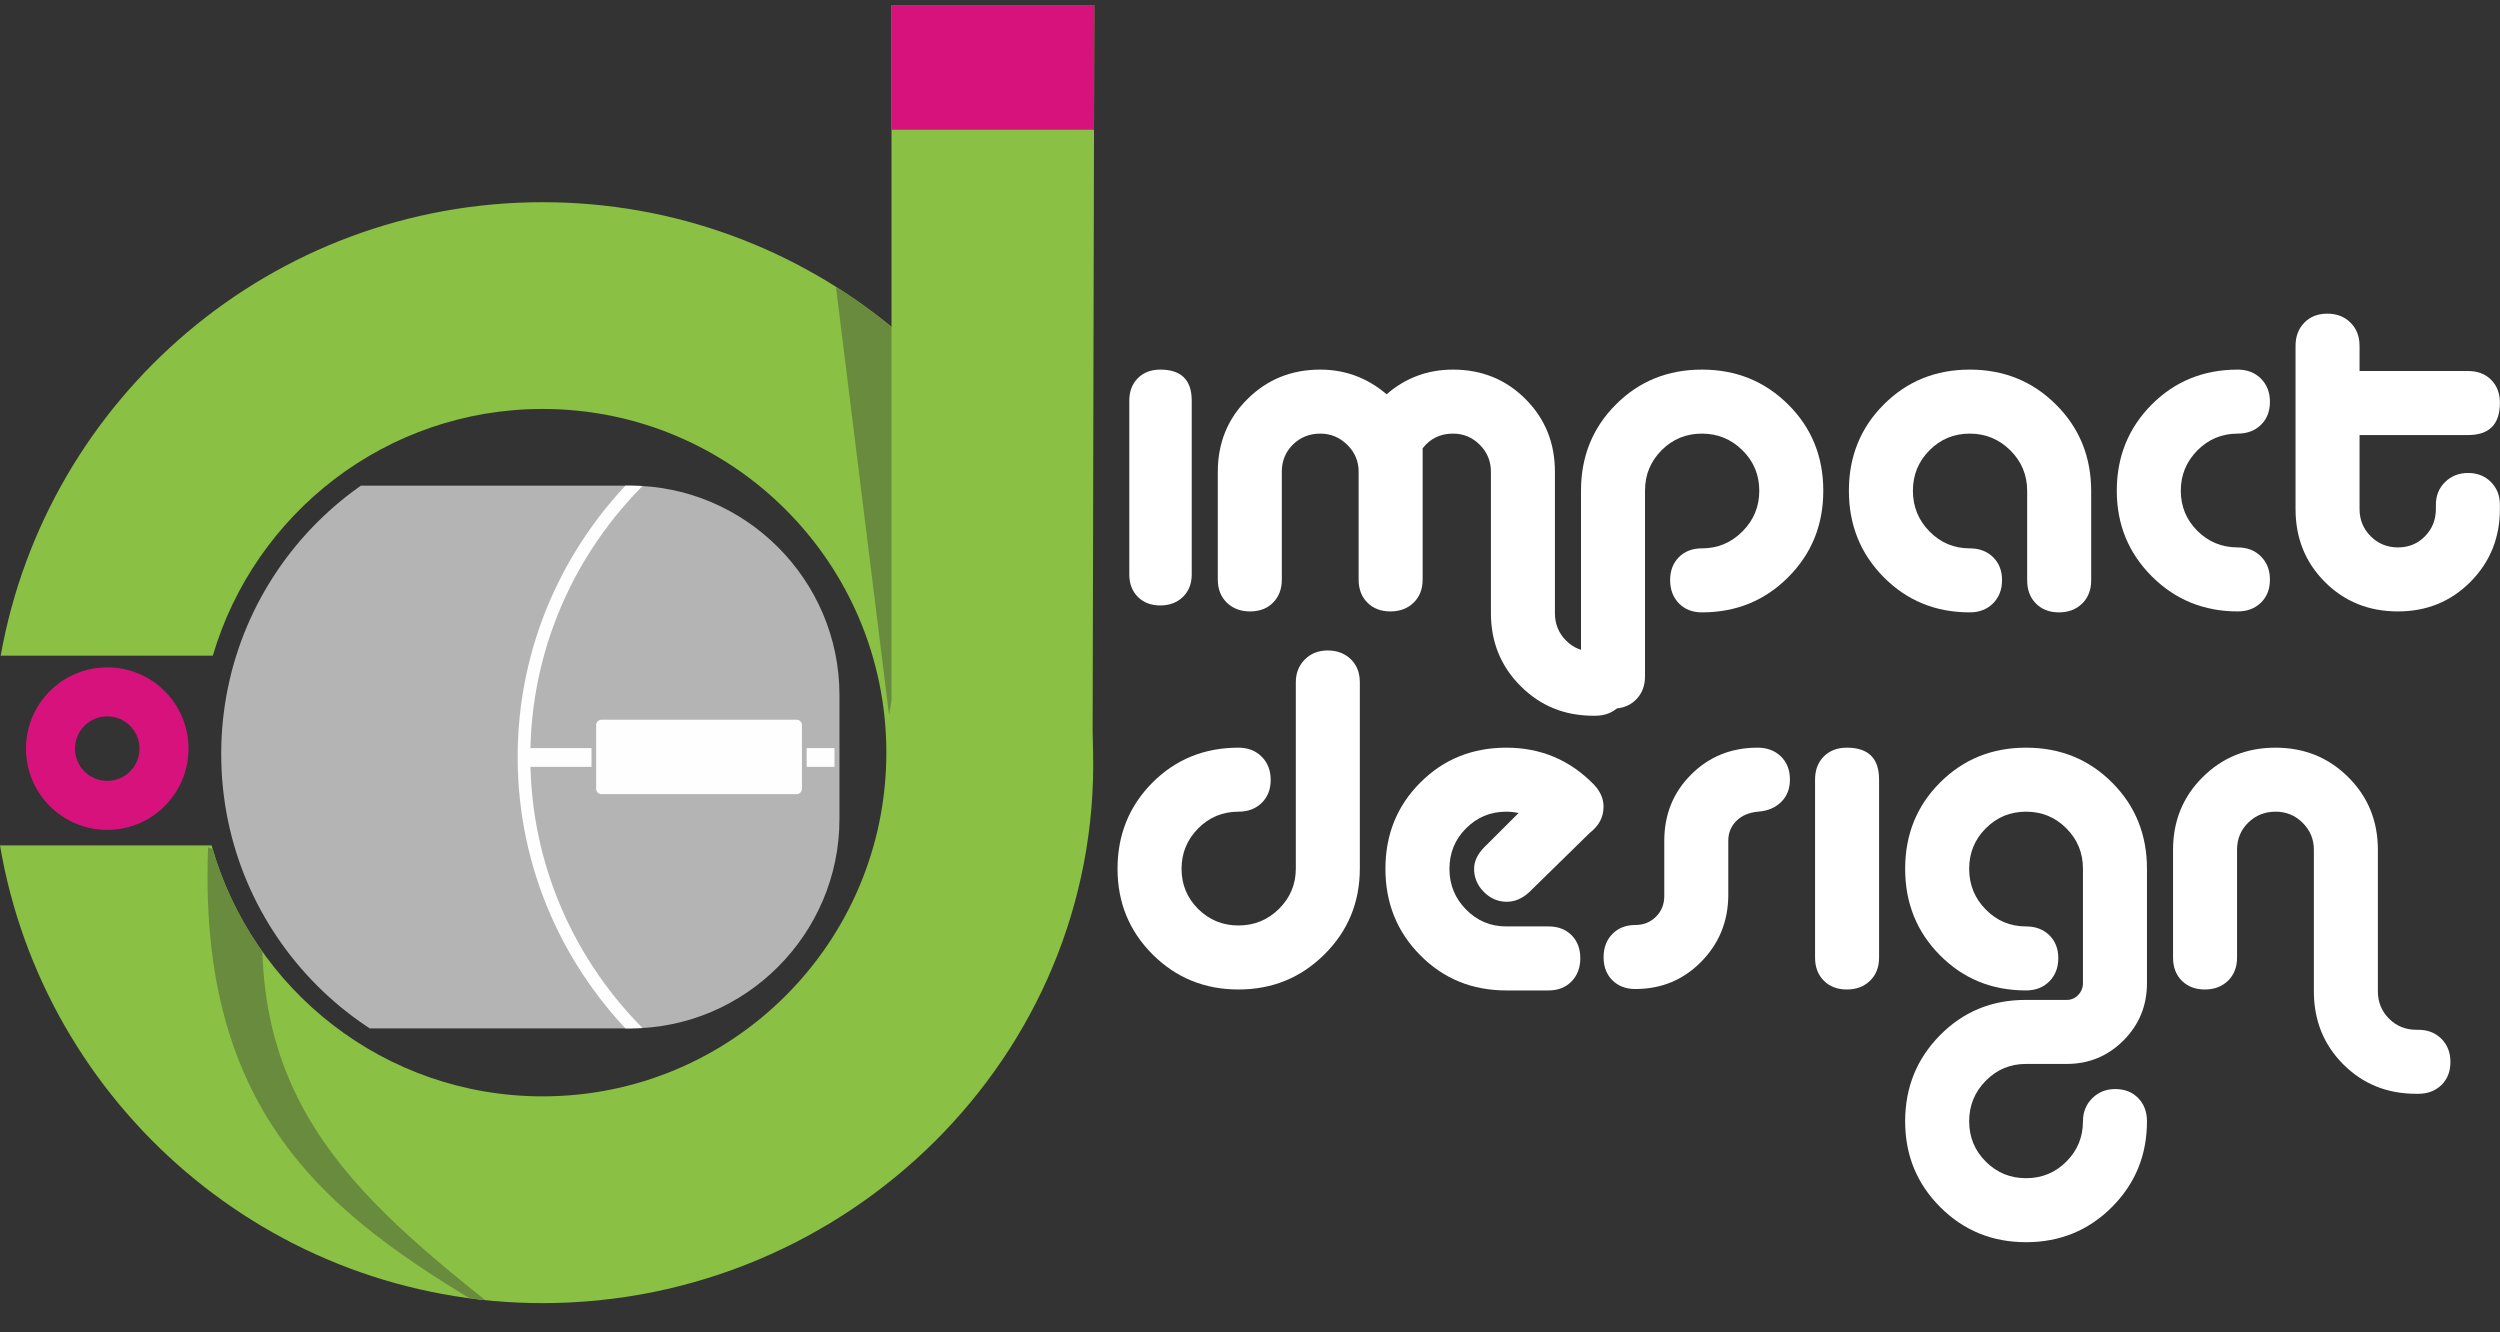
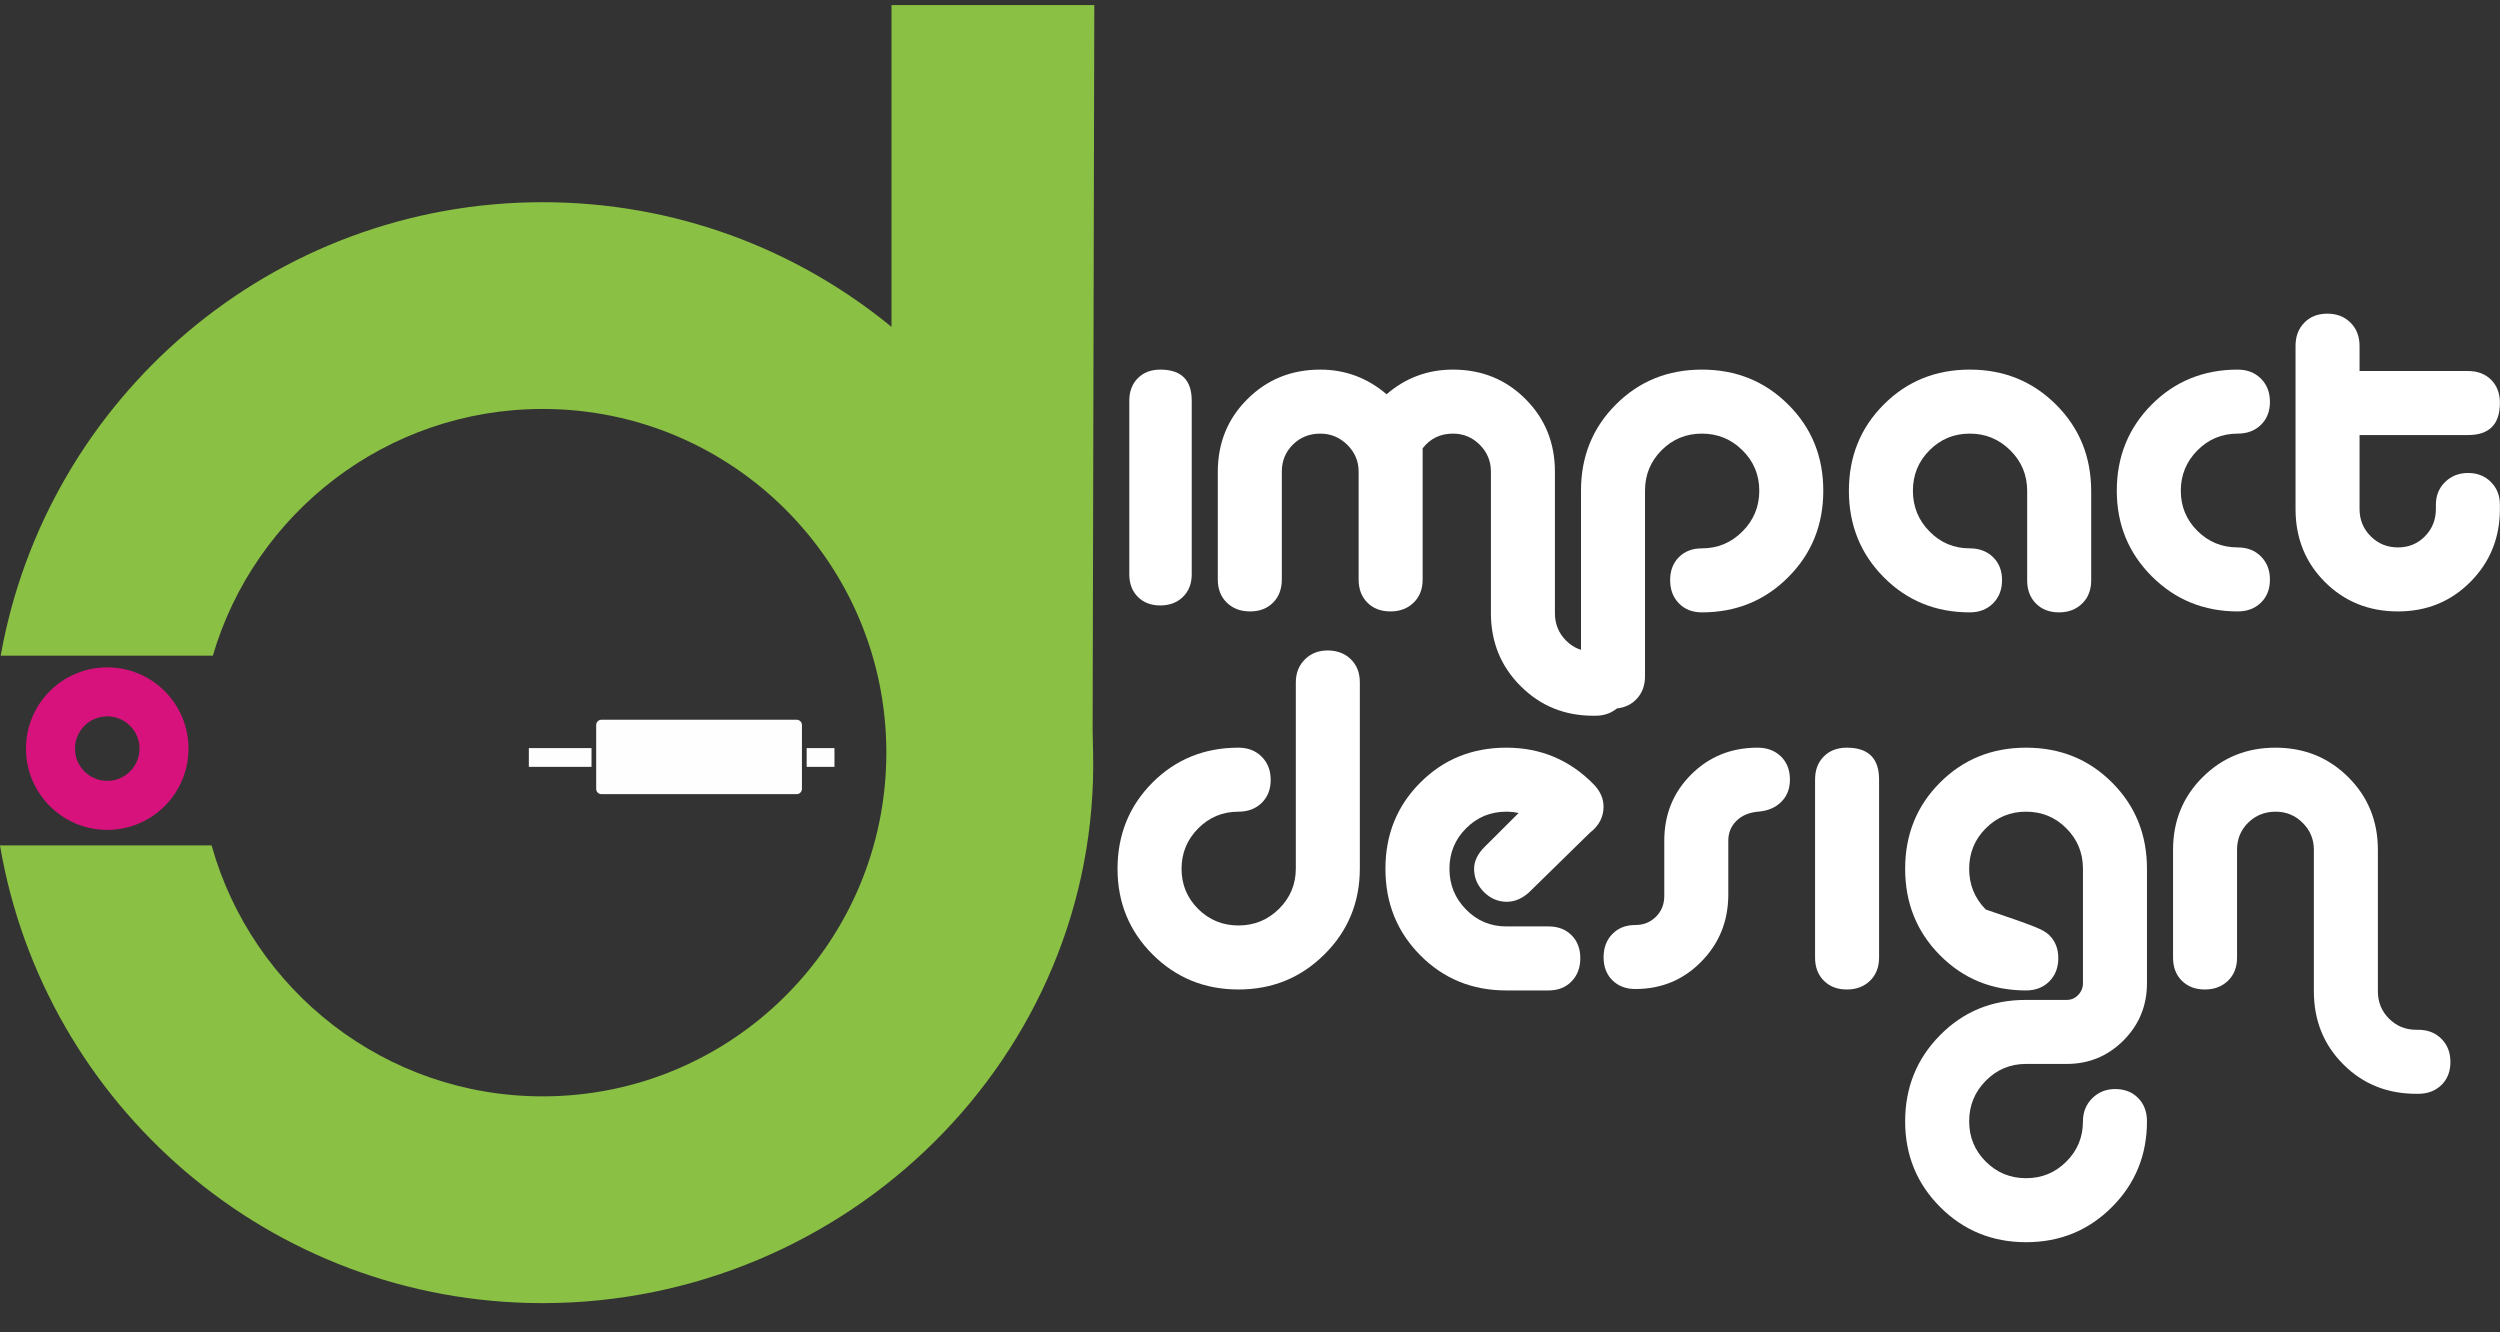
<svg xmlns="http://www.w3.org/2000/svg" xmlns:ns1="http://www.serif.com/" width="100%" height="100%" viewBox="0 0 1214 647" version="1.1" xml:space="preserve" style="fill-rule:evenodd;clip-rule:evenodd;stroke-linejoin:round;stroke-miterlimit:2;">
  <rect x="0" y="0" width="1214" height="647" fill="#333333" stroke="none" />
  <g transform="matrix(1,0,0,1,-1084.35,-536.616)">
    <g transform="matrix(0.348,0,0,0.348,1080.93,525.392)">
      <g id="_1522637474192">
        <path d="M3498.19,742.525C3498.19,782.655 3484.52,816.515 3457.17,844.085C3429.82,871.645 3396.08,885.435 3355.94,885.435C3315.36,885.435 3281.4,871.755 3254.05,844.415C3226.7,817.065 3213.03,783.105 3213.03,742.525L3213.03,514.925C3213.03,501.695 3217.11,490.885 3225.27,482.505C3233.43,474.125 3244.12,469.935 3257.36,469.935C3270.59,469.935 3281.4,474.125 3289.78,482.505C3298.16,490.885 3302.35,501.695 3302.35,514.925L3302.35,549.985L3453.86,549.985C3467.09,549.985 3477.79,554.065 3485.95,562.225C3494.11,570.385 3498.19,581.085 3498.19,594.315C3498.19,624.315 3483.41,639.305 3453.86,639.305L3302.35,639.305L3302.35,742.525C3302.35,757.515 3307.53,770.205 3317.9,780.565C3328.26,790.935 3340.94,796.115 3355.94,796.115C3370.94,796.115 3383.51,790.935 3393.65,780.565C3403.8,770.205 3408.87,757.515 3408.87,742.525L3408.87,736.565C3408.87,723.775 3413.17,713.185 3421.77,704.815C3430.37,696.425 3441.07,692.235 3453.86,692.235C3466.65,692.235 3477.24,696.425 3485.62,704.815C3494,713.185 3498.19,723.775 3498.19,736.565L3498.19,742.525Z" style="fill:white;fill-rule:nonzero;" />
        <path d="M3132.31,637.325C3110.26,637.325 3091.51,645.155 3076.07,660.695C3060.64,676.355 3052.92,695.105 3052.92,717.045C3052.92,738.995 3060.64,757.625 3076.07,773.065C3091.51,788.395 3110.26,796.115 3132.31,796.115C3145.54,796.115 3156.35,800.305 3164.73,808.685C3173.11,817.065 3177.3,827.875 3177.3,841.105C3177.3,854.335 3173.11,865.035 3164.73,873.195C3156.35,881.355 3145.54,885.435 3132.31,885.435C3085.12,885.435 3045.2,869.115 3012.56,836.585C2979.92,803.945 2963.6,764.135 2963.6,717.045C2963.6,669.525 2979.81,629.495 3012.23,596.855C3044.65,564.325 3084.67,548.005 3132.31,548.005C3145.54,548.005 3156.35,552.195 3164.73,560.575C3173.11,568.955 3177.3,579.765 3177.3,592.995C3177.3,606.225 3173.11,616.925 3164.73,625.085C3156.35,633.245 3145.54,637.325 3132.31,637.325Z" style="fill:white;fill-rule:nonzero;" />
        <path d="M2758.49,886.755C2710.86,886.755 2670.83,870.435 2638.41,837.685C2605.99,805.045 2589.78,764.795 2589.78,717.045C2589.78,669.305 2605.99,629.165 2638.41,596.745C2670.83,564.215 2710.86,548.005 2758.49,548.005C2806.13,548.005 2846.27,564.325 2878.91,596.965C2911.55,629.495 2927.87,669.745 2927.87,717.715L2927.87,842.205C2927.87,855.445 2923.68,866.245 2915.3,874.405C2906.92,882.675 2896.11,886.755 2882.88,886.755C2869.65,886.755 2858.95,882.675 2850.79,874.405C2842.63,866.245 2838.55,855.445 2838.55,842.095L2838.55,717.385C2838.55,695.105 2830.72,676.245 2815.06,660.695C2799.4,645.155 2780.55,637.325 2758.49,637.325C2736.44,637.325 2717.69,645.045 2702.25,660.585C2686.82,676.025 2679.1,694.885 2679.1,717.045C2679.1,739.215 2686.82,758.185 2702.25,773.835C2717.69,789.605 2736.44,797.435 2758.49,797.435C2771.72,797.435 2782.53,801.515 2790.91,809.675C2799.29,817.835 2803.48,828.535 2803.48,841.765C2803.48,854.995 2799.29,865.805 2790.91,874.185C2782.53,882.565 2771.72,886.755 2758.49,886.755Z" style="fill:white;fill-rule:nonzero;" />
        <path d="M2384.67,797.435C2406.73,797.435 2425.58,789.605 2441.24,773.835C2456.9,758.185 2464.73,739.215 2464.73,717.045C2464.73,694.885 2456.9,676.025 2441.24,660.585C2425.58,645.045 2406.73,637.325 2384.67,637.325C2362.62,637.325 2343.87,645.045 2328.43,660.475C2313,676.025 2305.28,694.775 2305.28,716.825L2305.28,975.965C2305.28,989.195 2301.09,1000.12 2292.71,1008.5C2284.33,1016.88 2273.52,1021.07 2260.29,1021.07C2247.05,1021.07 2236.36,1016.88 2228.2,1008.5C2220.04,1000.12 2215.96,989.305 2215.96,975.965L2215.96,716.935C2215.96,669.305 2232.17,629.165 2264.59,596.745C2297.01,564.215 2337.04,548.005 2384.67,548.005C2432.31,548.005 2472.45,564.215 2505.09,596.745C2537.73,629.165 2554.05,669.305 2554.05,717.045C2554.05,764.795 2537.73,805.045 2505.09,837.685C2472.45,870.435 2432.31,886.755 2384.67,886.755C2371.44,886.755 2360.75,882.565 2352.59,874.185C2344.43,865.805 2340.34,854.995 2340.34,841.765C2340.34,828.535 2344.43,817.835 2352.59,809.675C2360.75,801.515 2371.44,797.435 2384.67,797.435Z" style="fill:white;fill-rule:nonzero;" />
        <path d="M2090.25,690.365C2090.25,675.805 2085.07,663.235 2074.7,652.875C2064.34,642.505 2051.88,637.325 2037.32,637.325C2019.68,637.325 2005.56,644.165 1994.98,657.835L1994.98,840.995C1994.98,854.225 1990.79,865.035 1982.4,873.195C1974.02,881.355 1963.22,885.435 1949.99,885.435C1936.75,885.435 1926.06,881.355 1917.9,873.195C1909.74,865.035 1905.66,854.225 1905.66,840.995L1905.66,690.365C1905.66,675.805 1900.37,663.345 1889.78,652.875C1879.19,642.505 1866.62,637.325 1852.07,637.325C1837.07,637.325 1824.39,642.395 1814.02,652.535C1803.66,662.795 1798.47,675.365 1798.47,690.365L1798.47,840.995C1798.47,854.225 1794.39,865.035 1786.23,873.195C1778.07,881.355 1767.38,885.435 1754.14,885.435C1740.91,885.435 1730.11,881.355 1721.73,873.195C1713.34,865.035 1709.15,854.225 1709.15,840.995L1709.15,690.585C1709.15,650.335 1722.94,616.485 1750.51,589.135C1778.07,561.675 1811.93,548.005 1852.07,548.005C1886.91,548.005 1917.79,559.475 1944.69,582.415C1971.16,559.475 2002.03,548.005 2037.32,548.005C2077.46,548.005 2111.2,561.675 2138.55,589.135C2165.89,616.485 2179.57,650.335 2179.57,690.475L2179.57,887.975C2179.57,902.965 2184.75,915.755 2195.12,926.125C2205.48,936.485 2218.16,941.675 2233.16,941.675L2235.81,941.675C2249.04,941.675 2259.85,945.865 2268.23,954.245C2276.61,962.625 2280.8,973.425 2280.8,986.665C2280.8,999.895 2276.61,1010.59 2268.23,1018.75C2259.85,1026.91 2249.04,1031 2235.81,1031L2233.16,1031C2193.02,1031 2159.17,1017.21 2131.6,989.525C2104.03,961.965 2090.25,927.995 2090.25,887.855L2090.25,690.365Z" style="fill:white;fill-rule:nonzero;" />
        <path d="M1672.76,833.745C1672.76,846.655 1668.68,857.185 1660.5,865.155C1652.33,873.105 1641.79,877.085 1628.89,877.085C1615.98,877.085 1605.55,873.105 1597.59,865.155C1589.63,857.185 1585.65,846.655 1585.65,833.745L1585.65,591.345C1585.65,578.435 1589.63,567.895 1597.59,559.945C1605.55,551.985 1615.98,548.005 1628.89,548.005C1658.14,548.005 1672.76,562.415 1672.76,591.345L1672.76,833.745Z" style="fill:white;fill-rule:nonzero;" />
        <path d="M1737.96,1164.87C1715.91,1164.87 1697.16,1172.69 1681.72,1188.25C1666.28,1203.9 1658.56,1222.65 1658.56,1244.6C1658.56,1266.54 1666.28,1285.17 1681.72,1300.62C1697.16,1315.94 1715.91,1323.66 1737.96,1323.66C1760.01,1323.66 1778.87,1315.94 1794.53,1300.51C1810.19,1284.95 1818.02,1266.2 1818.02,1244.15L1818.02,984.355C1818.02,971.455 1822.21,960.865 1830.59,952.485C1838.97,944.105 1849.55,939.915 1862.34,939.915C1875.58,939.915 1886.39,943.995 1894.76,952.155C1903.15,960.315 1907.34,971.015 1907.34,984.355L1907.34,1244.05C1907.34,1291.24 1890.9,1331.27 1858.04,1363.91C1825.18,1396.65 1785.16,1412.98 1737.96,1412.98C1690.77,1412.98 1650.84,1396.65 1618.2,1364.13C1585.56,1331.49 1569.24,1291.68 1569.24,1244.6C1569.24,1197.07 1585.45,1157.04 1617.87,1124.4C1650.29,1091.87 1690.32,1075.56 1737.96,1075.56C1751.19,1075.56 1762,1079.74 1770.38,1088.12C1778.76,1096.51 1782.95,1107.31 1782.95,1120.55C1782.95,1133.78 1778.76,1144.46 1770.38,1152.63C1762,1160.8 1751.19,1164.87 1737.96,1164.87Z" style="fill:white;fill-rule:nonzero;" />
        <path d="M2228.22,1194.42L2143.54,1277.35C2133.83,1286.16 2123.47,1290.59 2112.44,1290.59C2100.09,1290.59 2089.39,1285.94 2080.35,1276.8C2071.31,1267.64 2066.79,1256.94 2066.79,1244.7C2066.79,1233.89 2071.75,1223.64 2081.56,1213.93L2128.87,1166.75C2123.14,1165.54 2117.4,1164.87 2111.67,1164.87C2089.72,1164.87 2070.98,1172.59 2055.54,1188.13C2040.1,1203.58 2032.38,1222.43 2032.38,1244.6C2032.38,1266.77 2040.1,1285.73 2055.54,1301.38C2070.98,1317.15 2089.72,1324.99 2111.78,1324.99L2170.66,1324.99C2183.9,1324.99 2194.59,1329.07 2202.75,1337.23C2210.91,1345.38 2214.99,1356.09 2214.99,1369.32C2214.99,1382.55 2210.91,1393.36 2202.75,1401.74C2194.59,1410.12 2183.9,1414.31 2170.66,1414.31L2111.78,1414.31C2064.14,1414.31 2024.11,1397.99 1991.69,1365.24C1959.27,1332.6 1943.06,1292.35 1943.06,1244.6C1943.06,1196.85 1959.27,1156.71 1991.69,1124.3C2024.11,1091.76 2064.14,1075.56 2111.78,1075.56C2159.86,1075.56 2200.66,1092.76 2234.18,1127.27C2243,1136.63 2247.41,1146.79 2247.41,1157.82C2247.41,1172.48 2241.01,1184.61 2228.22,1194.42Z" style="fill:white;fill-rule:nonzero;" />
        <path d="M2432.85,1177.66C2425.24,1185.15 2421.49,1194.42 2421.49,1205.45L2421.49,1282.41C2421.05,1318.59 2408.37,1349.36 2383.45,1374.5C2358.53,1399.75 2327.98,1412.32 2291.81,1412.32C2278.58,1412.32 2267.88,1408.24 2259.72,1400.08C2251.56,1391.91 2247.48,1381.23 2247.48,1368C2247.48,1354.76 2251.56,1343.94 2259.72,1335.57C2267.88,1327.18 2278.58,1323 2291.81,1323C2303.28,1323 2312.87,1319.13 2320.59,1311.42C2328.31,1303.7 2332.17,1294 2332.17,1282.53L2332.17,1205.57C2332.17,1168.84 2344.63,1137.96 2369.66,1113.05C2394.69,1088.01 2425.57,1075.56 2462.4,1075.56C2475.63,1075.56 2486.44,1079.63 2494.93,1087.79C2503.31,1095.94 2507.5,1106.76 2507.5,1120C2507.5,1132.79 2503.53,1143.14 2495.48,1151.09C2487.54,1159.13 2476.96,1163.65 2463.83,1164.76C2450.71,1165.87 2440.35,1170.16 2432.85,1177.66Z" style="fill:white;fill-rule:nonzero;" />
        <path d="M2631.89,1368.54C2631.89,1381.78 2627.7,1392.58 2619.31,1400.74C2610.93,1408.89 2600.13,1412.98 2586.9,1412.98C2573.66,1412.98 2562.97,1408.89 2554.81,1400.74C2546.65,1392.58 2542.57,1381.78 2542.57,1368.54L2542.57,1120C2542.57,1106.76 2546.65,1095.94 2554.81,1087.79C2562.97,1079.63 2573.66,1075.56 2586.9,1075.56C2616.89,1075.56 2631.89,1090.33 2631.89,1120L2631.89,1368.54Z" style="fill:white;fill-rule:nonzero;" />
-         <path d="M2836.99,1414.31C2789.35,1414.31 2749.33,1397.99 2716.91,1365.24C2684.48,1332.6 2668.28,1292.35 2668.28,1244.6C2668.28,1196.85 2684.48,1156.71 2716.91,1124.3C2749.33,1091.76 2789.35,1075.56 2836.99,1075.56C2884.63,1075.56 2924.66,1091.76 2957.08,1124.3C2989.5,1156.71 3005.71,1196.85 3005.71,1244.49L3005.71,1404.15C3005.71,1435.59 2994.79,1462.16 2972.95,1484.11C2951.12,1505.93 2924.77,1516.86 2893.89,1516.86L2836.99,1516.86C2814.94,1516.86 2796.19,1524.68 2780.75,1540.35C2765.32,1556 2757.6,1574.86 2757.6,1596.91C2757.6,1618.97 2765.32,1637.72 2780.75,1653.14C2796.19,1668.59 2814.94,1676.31 2836.99,1676.31C2859.04,1676.31 2877.79,1668.59 2893.23,1653.14C2908.67,1637.72 2916.39,1618.97 2916.39,1596.91C2916.39,1584.12 2920.69,1573.42 2929.29,1564.83C2937.89,1556.22 2948.59,1551.92 2961.37,1551.92C2974.61,1551.92 2985.31,1556.11 2993.47,1564.5C3001.63,1572.88 3005.71,1583.67 3005.71,1596.91C3005.71,1644.11 2989.39,1684.03 2956.75,1716.66C2924.1,1749.31 2884.19,1765.62 2836.99,1765.62C2789.8,1765.62 2749.88,1749.31 2717.24,1716.66C2684.59,1684.03 2668.28,1644.11 2668.28,1596.91C2668.28,1549.72 2684.48,1509.68 2716.91,1476.83C2749.33,1443.96 2789.13,1427.54 2836.33,1427.54L2893.89,1427.54C2900.07,1427.54 2905.36,1425.21 2909.77,1420.59C2914.18,1415.95 2916.39,1410.56 2916.39,1404.27L2916.39,1244.49C2916.39,1222.33 2908.67,1203.58 2893.23,1188.13C2877.79,1172.59 2859.04,1164.87 2836.99,1164.87C2814.94,1164.87 2796.19,1172.59 2780.75,1188.13C2765.32,1203.58 2757.6,1222.43 2757.6,1244.6C2757.6,1266.77 2765.32,1285.73 2780.75,1301.38C2796.19,1317.15 2814.94,1324.99 2836.99,1324.99C2850.22,1324.99 2861.03,1329.07 2869.41,1337.23C2877.79,1345.38 2881.98,1356.09 2881.98,1369.32C2881.98,1382.55 2877.79,1393.36 2869.41,1401.74C2861.03,1410.12 2850.22,1414.31 2836.99,1414.31Z" style="fill:white;fill-rule:nonzero;" />
+         <path d="M2836.99,1414.31C2789.35,1414.31 2749.33,1397.99 2716.91,1365.24C2684.48,1332.6 2668.28,1292.35 2668.28,1244.6C2668.28,1196.85 2684.48,1156.71 2716.91,1124.3C2749.33,1091.76 2789.35,1075.56 2836.99,1075.56C2884.63,1075.56 2924.66,1091.76 2957.08,1124.3C2989.5,1156.71 3005.71,1196.85 3005.71,1244.49L3005.71,1404.15C3005.71,1435.59 2994.79,1462.16 2972.95,1484.11C2951.12,1505.93 2924.77,1516.86 2893.89,1516.86L2836.99,1516.86C2814.94,1516.86 2796.19,1524.68 2780.75,1540.35C2765.32,1556 2757.6,1574.86 2757.6,1596.91C2757.6,1618.97 2765.32,1637.72 2780.75,1653.14C2796.19,1668.59 2814.94,1676.31 2836.99,1676.31C2859.04,1676.31 2877.79,1668.59 2893.23,1653.14C2908.67,1637.72 2916.39,1618.97 2916.39,1596.91C2916.39,1584.12 2920.69,1573.42 2929.29,1564.83C2937.89,1556.22 2948.59,1551.92 2961.37,1551.92C2974.61,1551.92 2985.31,1556.11 2993.47,1564.5C3001.63,1572.88 3005.71,1583.67 3005.71,1596.91C3005.71,1644.11 2989.39,1684.03 2956.75,1716.66C2924.1,1749.31 2884.19,1765.62 2836.99,1765.62C2789.8,1765.62 2749.88,1749.31 2717.24,1716.66C2684.59,1684.03 2668.28,1644.11 2668.28,1596.91C2668.28,1549.72 2684.48,1509.68 2716.91,1476.83C2749.33,1443.96 2789.13,1427.54 2836.33,1427.54L2893.89,1427.54C2900.07,1427.54 2905.36,1425.21 2909.77,1420.59C2914.18,1415.95 2916.39,1410.56 2916.39,1404.27L2916.39,1244.49C2916.39,1222.33 2908.67,1203.58 2893.23,1188.13C2877.79,1172.59 2859.04,1164.87 2836.99,1164.87C2814.94,1164.87 2796.19,1172.59 2780.75,1188.13C2765.32,1203.58 2757.6,1222.43 2757.6,1244.6C2757.6,1266.77 2765.32,1285.73 2780.75,1301.38C2850.22,1324.99 2861.03,1329.07 2869.41,1337.23C2877.79,1345.38 2881.98,1356.09 2881.98,1369.32C2881.98,1382.55 2877.79,1393.36 2869.41,1401.74C2861.03,1410.12 2850.22,1414.31 2836.99,1414.31Z" style="fill:white;fill-rule:nonzero;" />
        <path d="M3384.16,1558.54L3381.51,1558.54C3340.93,1558.54 3306.97,1544.87 3279.62,1517.4C3252.27,1490.06 3238.6,1455.99 3238.6,1415.4L3238.6,1217.9C3238.6,1203.36 3233.42,1190.79 3222.94,1180.41C3212.57,1170.06 3200,1164.87 3185.34,1164.87C3170.23,1164.87 3157.44,1169.94 3147.07,1180.09C3136.6,1190.35 3131.41,1202.91 3131.41,1217.9L3131.41,1368.54C3131.41,1381.78 3127.22,1392.58 3118.84,1400.74C3110.46,1408.89 3099.66,1412.98 3086.42,1412.98C3073.19,1412.98 3062.5,1408.89 3054.33,1400.74C3046.17,1392.58 3042.1,1381.78 3042.1,1368.54L3042.1,1218.13C3042.1,1177.88 3055.88,1144.03 3083.45,1116.68C3111.01,1089.22 3144.87,1075.56 3185.01,1075.56C3225.15,1075.56 3259,1089.22 3286.56,1116.68C3314.13,1144.03 3327.92,1177.88 3327.92,1218.02L3327.92,1415.52C3327.92,1430.52 3333.1,1443.31 3343.47,1453.66C3353.83,1464.04 3366.51,1469.21 3381.51,1469.21L3384.16,1469.21C3397.39,1469.21 3408.19,1473.4 3416.58,1481.79C3424.96,1490.16 3429.15,1500.98 3429.15,1514.2C3429.15,1527.43 3424.96,1538.13 3416.58,1546.3C3408.19,1554.45 3397.39,1558.54 3384.16,1558.54Z" style="fill:white;fill-rule:nonzero;" />
        <path d="M767.03,602.915C1031.91,602.915 1246.64,817.645 1246.64,1082.53C1246.64,1347.4 1031.91,1562.12 767.03,1562.12C546.97,1562.12 361.55,1413.91 305.09,1211.88L9.81,1211.88C71.32,1574.5 386.9,1850.64 767.03,1850.64C1191.25,1850.64 1544.3,1506.64 1535.15,1082.53L1534.49,1051.94L1536.82,39.355L1253.83,39.355L1253.83,488.365C1121.33,379.655 951.8,314.405 767.03,314.405C388.99,314.405 74.74,587.505 10.8,947.185L306.82,947.185C365.24,748.205 549.16,602.915 767.03,602.915Z" style="fill:rgb(138,192,67);" />
        <g>
          <clipPath id="_clip1">
-             <path d="M767.03,602.915C1031.91,602.915 1246.64,817.645 1246.64,1082.53C1246.64,1347.4 1031.91,1562.12 767.03,1562.12C546.97,1562.12 361.55,1413.91 305.09,1211.88L9.81,1211.88C71.32,1574.5 386.9,1850.64 767.03,1850.64C1191.25,1850.64 1544.3,1506.64 1535.15,1082.53L1534.49,1051.94L1536.82,39.355L1253.83,39.355L1253.83,488.365C1121.33,379.655 951.8,314.405 767.03,314.405C388.99,314.405 74.74,587.505 10.8,947.185L306.82,947.185C365.24,748.205 549.16,602.915 767.03,602.915Z" />
-           </clipPath>
+             </clipPath>
          <g clip-path="url(#_clip1)">
            <g>
              <path id="_1" ns1:id="1" d="M382.26,1248.43C339.08,1573.24 514.75,1711.56 741.62,1889.6C507.78,1751.2 284.18,1624.64 300.21,1214.51L382.26,1248.43Z" style="fill:rgb(105,139,61);" />
              <path d="M1253.83,443.605L1175.32,424.465L1250.47,1030.28L1253.83,1009.75L1253.83,443.605Z" style="fill:rgb(105,139,61);" />
              <rect x="1246.31" y="32.265" width="307.01" height="181.01" style="fill:rgb(216,18,124);" />
            </g>
          </g>
        </g>
        <path d="M767.03,602.915C1031.91,602.915 1246.64,817.645 1246.64,1082.53C1246.64,1347.4 1031.91,1562.12 767.03,1562.12C546.97,1562.12 361.55,1413.91 305.09,1211.88L9.81,1211.88C71.32,1574.5 386.9,1850.64 767.03,1850.64C1191.25,1850.64 1544.3,1506.64 1535.15,1082.53L1534.49,1051.94L1536.82,39.355L1253.83,39.355L1253.83,488.365C1121.33,379.655 951.8,314.405 767.03,314.405C388.99,314.405 74.74,587.505 10.8,947.185L306.82,947.185C365.24,748.205 549.16,602.915 767.03,602.915Z" style="fill:none;" />
        <path d="M159.48,963.485C190.78,963.485 219.13,976.175 239.65,996.695C260.17,1017.22 272.86,1045.57 272.86,1076.87C272.86,1108.16 260.17,1136.52 239.65,1157.04C219.13,1177.56 190.78,1190.26 159.48,1190.26C128.18,1190.26 99.83,1177.56 79.31,1157.04C58.79,1136.52 46.1,1108.16 46.1,1076.87C46.1,1045.57 58.79,1017.22 79.31,996.695C99.83,976.175 128.18,963.485 159.48,963.485ZM191.33,1045.03C183.19,1036.88 171.92,1031.85 159.48,1031.85C147.04,1031.85 135.77,1036.88 127.64,1045.03C119.5,1053.15 114.46,1064.42 114.46,1076.87C114.46,1089.31 119.5,1100.58 127.64,1108.71C135.77,1116.85 147.04,1121.89 159.48,1121.89C171.92,1121.89 183.19,1116.85 191.33,1108.71C199.46,1100.58 204.51,1089.31 204.51,1076.87C204.51,1064.42 199.46,1053.15 191.33,1045.03Z" style="fill:rgb(216,18,124);fill-rule:nonzero;" />
        <g>
          <clipPath id="_clip2">
            <path d="M775.6,627.325C1028.05,627.325 1232.7,831.975 1232.7,1084.42C1232.7,1336.88 1028.05,1541.53 775.6,1541.53C523.15,1541.53 318.5,1336.88 318.5,1084.42C318.5,831.975 523.15,627.325 775.6,627.325Z" />
          </clipPath>
          <g clip-path="url(#_clip2)">
            <g id="_1522637473520">
              <g>
-                 <path d="M510.24,709.945L889.1,709.945C1049.76,709.945 1181.21,841.395 1181.21,1002.06L1181.21,1175.15C1181.21,1335.83 1049.76,1467.28 889.1,1467.28L523.51,1467.28C403.08,1388.53 322.05,1254.54 316.39,1101.28L41.05,1101.28L40.97,1073.16L40.97,1073.14L316.17,1073.14C319.7,923.015 395.56,790.785 510.24,709.945ZM45.42,1002.48L45.46,1001.72L45.51,1001.58L45.42,1002.48Z" style="fill:rgb(179,180,179);" />
-               </g>
+                 </g>
              <g>
                <clipPath id="_clip3">
-                   <path d="M513.45,709.945L889.1,709.945C1049.76,709.945 1181.21,841.395 1181.21,1002.06L1181.21,1175.15C1181.21,1335.83 1049.76,1467.28 889.1,1467.28L525.82,1467.28C401,1385.66 318.5,1244.68 318.5,1084.42C318.5,929.515 395.57,792.615 513.45,709.945Z" />
-                 </clipPath>
+                   </clipPath>
                <g clip-path="url(#_clip3)">
                  <g>
                    <path id="_11" ns1:id="1" d="M1304.78,528.045C1621.02,528.045 1877.39,779.025 1877.39,1088.62C1877.39,1398.19 1621.02,1649.17 1304.78,1649.17C988.54,1649.17 732.17,1398.19 732.17,1088.62C732.17,779.025 988.54,528.045 1304.78,528.045ZM1304.78,545.345C1611.27,545.345 1859.72,788.575 1859.72,1088.62C1859.72,1388.64 1611.27,1631.88 1304.78,1631.88C998.3,1631.88 749.85,1388.64 749.85,1088.62C749.85,788.575 998.3,545.345 1304.78,545.345Z" style="fill:rgb(255,254,254);" />
                  </g>
                </g>
              </g>
              <g>
                <clipPath id="_clip4">
                  <path d="M775.6,627.325C1028.05,627.325 1232.7,831.975 1232.7,1084.42C1232.7,1336.88 1028.05,1541.53 775.6,1541.53C523.15,1541.53 318.5,1336.88 318.5,1084.42C318.5,831.975 523.15,627.325 775.6,627.325Z" />
                </clipPath>
                <g clip-path="url(#_clip4)">
                  <path d="M510.24,709.945L889.1,709.945C1049.76,709.945 1181.21,841.395 1181.21,1002.06L1181.21,1175.15C1181.21,1335.83 1049.76,1467.28 889.1,1467.28L523.51,1467.28C403.08,1388.53 322.05,1254.54 316.39,1101.28L41.05,1101.28L40.97,1073.16L40.97,1073.14L316.17,1073.14C319.7,923.015 395.56,790.785 510.24,709.945ZM45.42,1002.48L45.46,1001.72L45.51,1001.58L45.42,1002.48Z" style="fill:none;" />
                  <g transform="matrix(3.76736e-14,-14.835,1.422,3.92906e-13,841.624,1140.43)">
                    <path d="M7,5.279L7,196.791C7,199.658 6.777,201.985 6.502,201.985L0.498,201.985C0.223,201.985 0,199.658 0,196.791L0,5.279C0,2.412 0.223,0.085 0.498,0.085L6.502,0.085C6.777,0.085 7,2.412 7,5.279Z" style="fill:rgb(255,254,254);" />
                  </g>
                </g>
              </g>
            </g>
          </g>
        </g>
        <path d="M775.6,627.325C1028.05,627.325 1232.7,831.975 1232.7,1084.42C1232.7,1336.88 1028.05,1541.53 775.6,1541.53C523.15,1541.53 318.5,1336.88 318.5,1084.42C318.5,831.975 523.15,627.325 775.6,627.325Z" style="fill:none;" />
        <rect x="747.78" y="1076.16" width="87.45" height="26.15" style="fill:rgb(255,254,254);" />
        <rect x="1135.46" y="1076.16" width="38.77" height="26.15" style="fill:rgb(255,254,254);" />
      </g>
    </g>
  </g>
</svg>